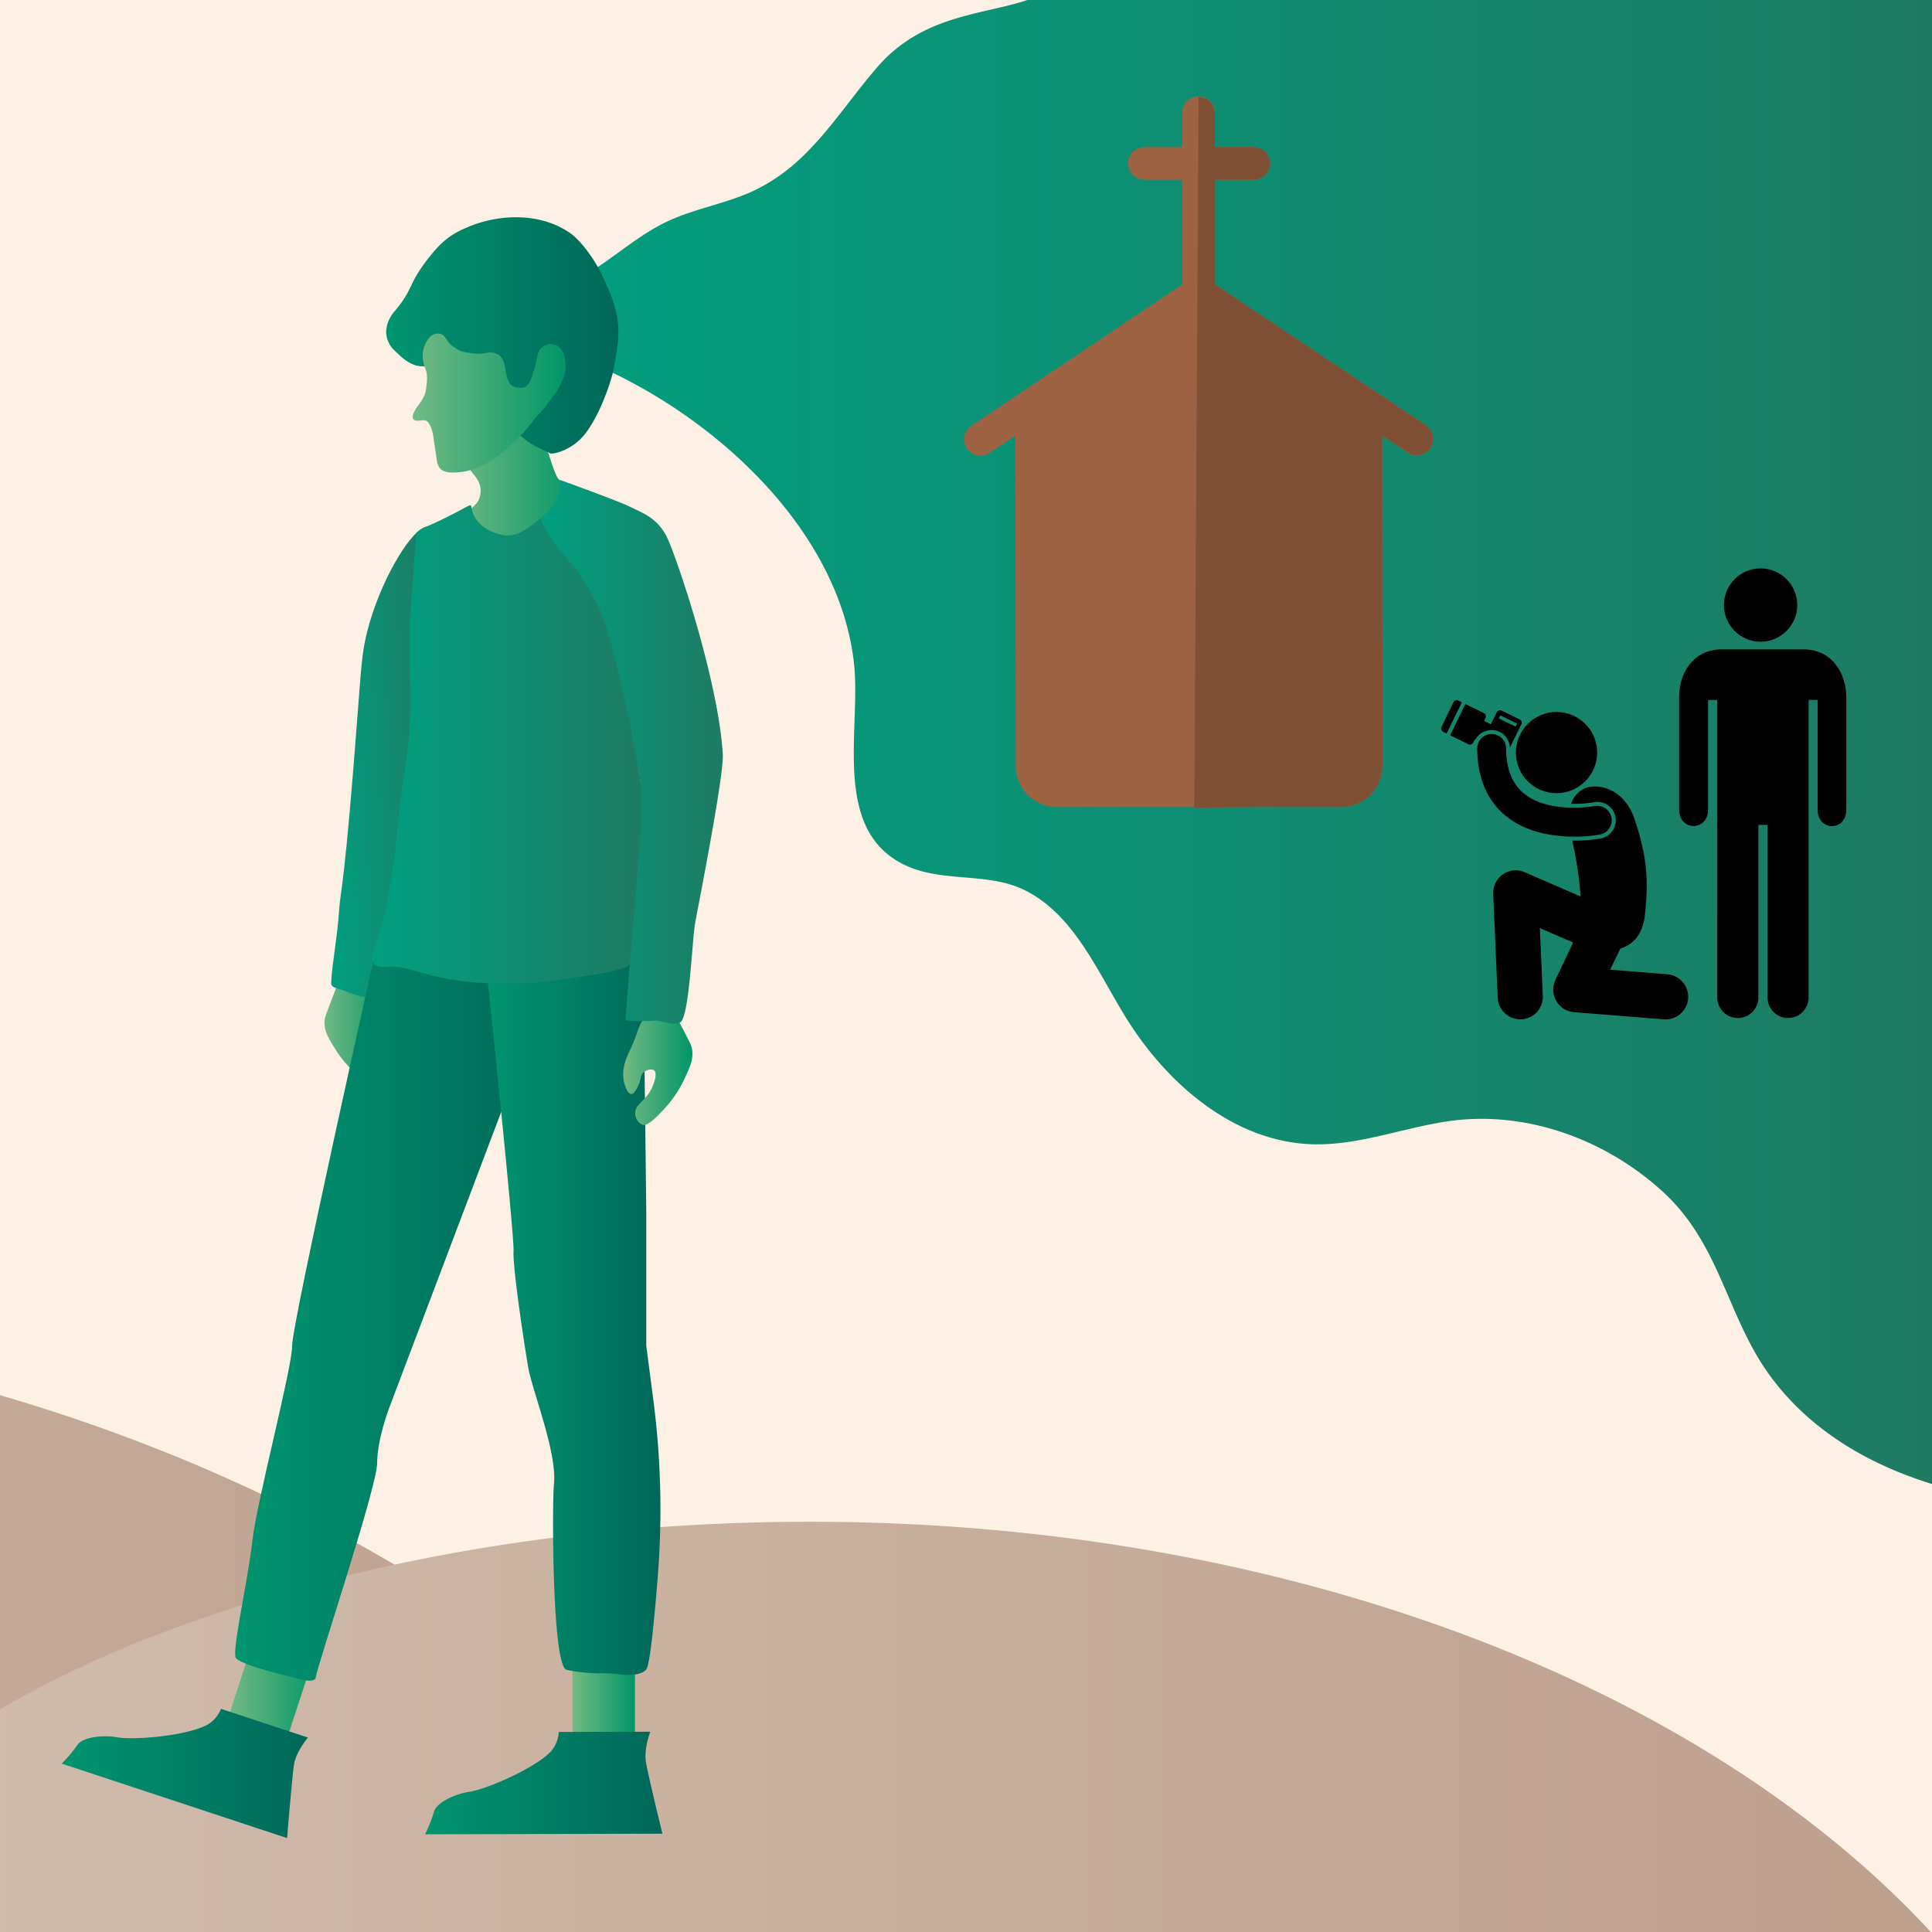
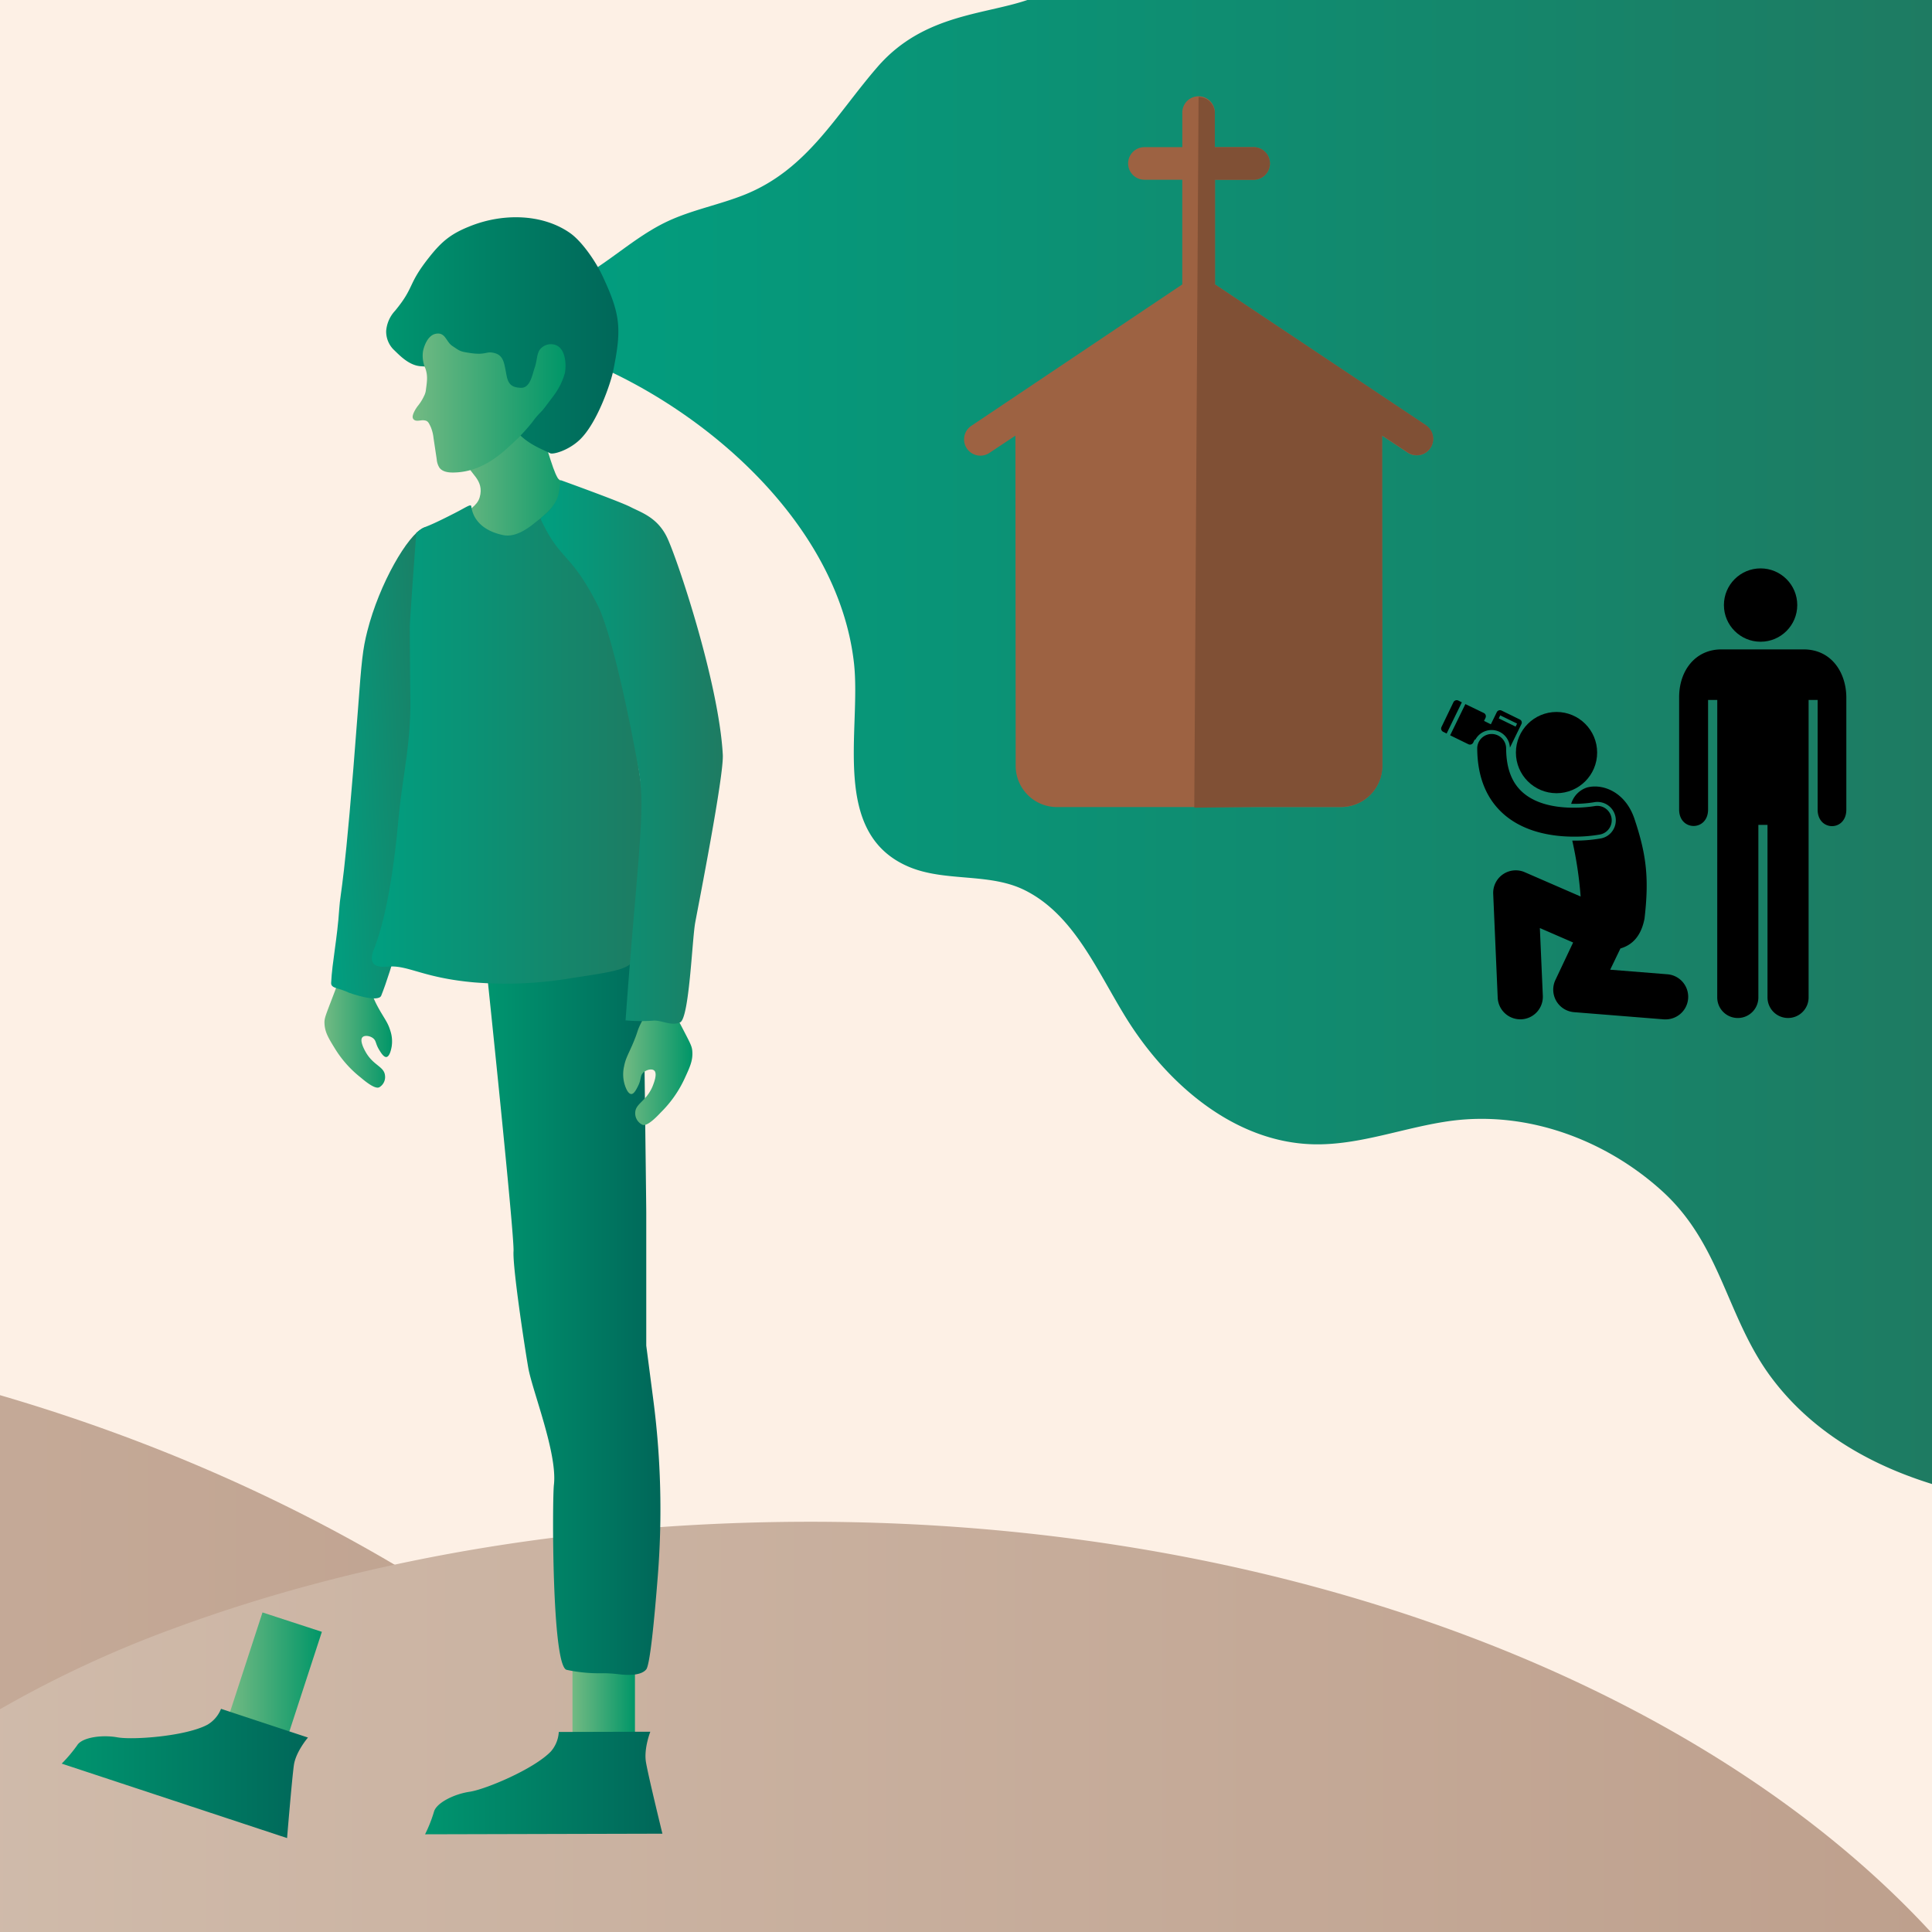
<svg xmlns="http://www.w3.org/2000/svg" xmlns:xlink="http://www.w3.org/1999/xlink" id="b007b3d6-b3dd-4b4d-985a-51c26dcf7e49" data-name="Layer 1" viewBox="0 0 566.93 566.93">
  <rect x="0" y="0" width="566.93" height="566.93" fill="#333333" stroke="none" />
  <defs>
    <style>.b0a062dc-cb8f-4a32-bc54-382c394b1a2c{fill:none;}.b7be01d9-5201-4b40-b2c8-2085a335308d{clip-path:url(#bdf880b5-860e-4e4f-9f10-da934a01c001);}.afe86c2d-6b51-4fb4-9531-162dc981ee3e{fill:#fdf0e5;}.f0675d53-1661-4584-b0d2-dc677a54fa49{fill:url(#a8dd81dc-921c-4ee1-97e1-3c4edd2946e1);}.f57dd32f-bf2a-4889-84fb-f612f7d7a0c8{fill:url(#f6d18c71-37f3-4653-b567-672aaab94146);}.b86b9fff-ca0e-4fc6-a480-ed573a5e3583{fill:url(#a43abd4e-a890-4714-a342-cb3de2c3c70c);}.b77f8e90-e952-4747-9405-4ea5ff037a5a{fill:#9d6242;}.acf80cc2-9be7-4eab-bd1d-abe1c61a9ca4{fill:#805035;}.a2945602-963f-4336-b377-c1a7416b1677{fill:url(#f27c81b5-32dc-4c22-b329-5b4814fd5787);}.ad4c1799-dccd-497f-a8e2-6936eab578c2{fill:url(#b60816b3-e776-4682-a7aa-0e6bd1b24683);}.ac700a1e-9bec-48ae-929b-fff22bea2dee{fill:url(#a76c082b-4fc4-4ae6-ba2d-8690e242af2e);}.af4dfb19-b497-4a09-a76f-ef8ee5778dff{fill:url(#fd0f201b-6060-4064-8dc8-51bb11a6b3b4);}.fb1ad7ef-0509-41b9-8c26-f707e6d6a65e{fill:url(#bc2789d0-7b2b-4894-90e6-23ac41feff74);}.aa337c13-fea5-435f-9be0-d0e1a8b1a585{fill:url(#bb87c284-9435-4a28-b12d-4c8d9be917f6);}.a3062cea-ff22-4d4e-bf20-488135a7e2da{fill:url(#b8d66542-5558-4ccb-97d6-e6a786fcec9c);}.a916d1cc-7ae3-45ad-b1fe-39199b9fe4a4{fill:url(#b71bd37d-68af-4531-935b-1c373a5bc848);}.a64e1020-9051-4e7c-88e0-fb7d551c12b0{fill:url(#fa36ba7e-a109-489f-b291-f18dbf18aa70);}.f4a19e9c-e343-4863-854e-19c84c90a196{fill:url(#b3cf0c06-ac28-4edf-83d8-cfa12d795d8f);}.ee5d8bcd-386a-43a8-9fe5-ddfcafced826{fill:url(#f3c06f51-b858-4096-86b7-8f2b0615ed2f);}.ecb5a01a-1876-4f47-b505-559179a4d904{fill:url(#b4769d80-b6c4-4b6b-b306-ab00a61e0b4e);}.b50d4167-b4b9-471e-8c16-4a8e62bbe3be{fill:url(#b1d0415e-f903-4ac5-a75f-4987db7c0ca2);}.e5553f86-9edc-43a8-9472-cbec15283424{fill:url(#a67d9eff-5171-493b-a1c8-a526920f080b);}</style>
    <clipPath id="bdf880b5-860e-4e4f-9f10-da934a01c001">
      <rect class="b0a062dc-cb8f-4a32-bc54-382c394b1a2c" width="566.93" height="566.93" />
    </clipPath>
    <linearGradient id="a8dd81dc-921c-4ee1-97e1-3c4edd2946e1" x1="-542.66" y1="478.08" x2="238.73" y2="478.08" gradientUnits="userSpaceOnUse">
      <stop offset="0" stop-color="#d2beae" />
      <stop offset="1" stop-color="#bea08d" />
    </linearGradient>
    <linearGradient id="f6d18c71-37f3-4653-b567-672aaab94146" x1="-80.12" y1="507.84" x2="567.94" y2="507.84" xlink:href="#a8dd81dc-921c-4ee1-97e1-3c4edd2946e1" />
    <linearGradient id="a43abd4e-a890-4714-a342-cb3de2c3c70c" x1="146.1" y1="217.57" x2="567.74" y2="217.57" gradientUnits="userSpaceOnUse">
      <stop offset="0" stop-color="#009f80" />
      <stop offset="1" stop-color="#1e7b62" />
    </linearGradient>
    <linearGradient id="f27c81b5-32dc-4c22-b329-5b4814fd5787" x1="131.43" y1="138.27" x2="171.37" y2="138.27" gradientUnits="userSpaceOnUse">
      <stop offset="0" stop-color="#73ba83" />
      <stop offset="1" stop-color="#009668" />
    </linearGradient>
    <linearGradient id="b60816b3-e776-4682-a7aa-0e6bd1b24683" x1="95.21" y1="301.77" x2="115.1" y2="301.77" xlink:href="#f27c81b5-32dc-4c22-b329-5b4814fd5787" />
    <linearGradient id="a76c082b-4fc4-4ae6-ba2d-8690e242af2e" x1="70.75" y1="111.02" x2="108.48" y2="111.02" gradientTransform="translate(16.41 118.52) rotate(-3.32)" xlink:href="#a43abd4e-a890-4714-a342-cb3de2c3c70c" />
    <linearGradient id="fd0f201b-6060-4064-8dc8-51bb11a6b3b4" x1="66.9" y1="491.59" x2="94.49" y2="491.59" gradientTransform="translate(-148.46 49.26) rotate(-18.07)" xlink:href="#f27c81b5-32dc-4c22-b329-5b4814fd5787" />
    <linearGradient id="bc2789d0-7b2b-4894-90e6-23ac41feff74" x1="68.99" y1="384.55" x2="165.78" y2="384.55" gradientUnits="userSpaceOnUse">
      <stop offset="0" stop-color="#00956f" />
      <stop offset="1" stop-color="#006759" />
    </linearGradient>
    <linearGradient id="bb87c284-9435-4a28-b12d-4c8d9be917f6" x1="167.99" y1="494.96" x2="186.32" y2="494.96" xlink:href="#f27c81b5-32dc-4c22-b329-5b4814fd5787" />
    <linearGradient id="b8d66542-5558-4ccb-97d6-e6a786fcec9c" x1="142.91" y1="385.67" x2="193.77" y2="385.67" xlink:href="#bc2789d0-7b2b-4894-90e6-23ac41feff74" />
    <linearGradient id="b71bd37d-68af-4531-935b-1c373a5bc848" x1="124.73" y1="523.21" x2="194.38" y2="523.21" xlink:href="#bc2789d0-7b2b-4894-90e6-23ac41feff74" />
    <linearGradient id="fa36ba7e-a109-489f-b291-f18dbf18aa70" x1="18.14" y1="520.41" x2="90.37" y2="520.41" xlink:href="#bc2789d0-7b2b-4894-90e6-23ac41feff74" />
    <linearGradient id="b3cf0c06-ac28-4edf-83d8-cfa12d795d8f" x1="109.12" y1="215.55" x2="190.53" y2="215.55" xlink:href="#a43abd4e-a890-4714-a342-cb3de2c3c70c" />
    <linearGradient id="f3c06f51-b858-4096-86b7-8f2b0615ed2f" x1="182.87" y1="311.41" x2="203.1" y2="311.41" xlink:href="#f27c81b5-32dc-4c22-b329-5b4814fd5787" />
    <linearGradient id="b4769d80-b6c4-4b6b-b306-ab00a61e0b4e" x1="158.71" y1="220.62" x2="212.11" y2="220.62" xlink:href="#a43abd4e-a890-4714-a342-cb3de2c3c70c" />
    <linearGradient id="b1d0415e-f903-4ac5-a75f-4987db7c0ca2" x1="113.32" y1="98.39" x2="181.4" y2="98.39" xlink:href="#bc2789d0-7b2b-4894-90e6-23ac41feff74" />
    <linearGradient id="a67d9eff-5171-493b-a1c8-a526920f080b" x1="121.09" y1="118.23" x2="165.95" y2="118.23" xlink:href="#f27c81b5-32dc-4c22-b329-5b4814fd5787" />
  </defs>
  <title>Bible Cultural</title>
  <g class="b7be01d9-5201-4b40-b2c8-2085a335308d">
    <rect class="b0a062dc-cb8f-4a32-bc54-382c394b1a2c" x="-236.29" y="-0.53" width="804.23" height="568.7" />
    <rect id="bb12be83-e2fc-4d18-a941-8ac2f5c457d7" data-name="Background colour" class="afe86c2d-6b51-4fb4-9531-162dc981ee3e" x="-236.29" y="-0.53" width="804.28" height="569.45" />
    <path id="b45c35ad-6e72-4580-8caf-72b1c9fd4e9e" data-name="Left hill" class="f0675d53-1661-4584-b0d2-dc677a54fa49" d="M-542.66,569.14l781.39-1C159,459.81,10.57,387-159.33,387c-75.5,0-153.56,14-224.63,46.23A374,374,0,0,0-472,488.76a343.56,343.56,0,0,0-39.35,39.3q-9.17,10.77-17.54,22.51C-530.87,553.31-540.08,569.13-542.66,569.14Z" />
    <path id="fdb8d520-d331-4ebe-91ba-905af48d71c3" data-name="Right hill" class="f57dd32f-bf2a-4889-84fb-f612f7d7a0c8" d="M-80.12,569.14l648.06-.71c-66.15-72.89-189.23-121.88-330.13-121.88-62.63,0-127.37,9.42-186.31,31.12a328.52,328.52,0,0,0-73,37.36,266.35,266.35,0,0,0-32.63,26.45q-7.59,7.26-14.55,15.16C-70.34,558.49-78,569.13-80.12,569.14Z" />
    <path id="a2547bb6-bdac-4962-aba8-6195d830ae12" data-name="Thought bubble" class="b86b9fff-ca0e-4fc6-a480-ed573a5e3583" d="M164.08,83.89a29.42,29.42,0,0,0,4.56-1.51c9.66-4.87,17.42-12.83,27.27-17.44,7.25-3.39,15.26-4.86,22.69-7.85,18.36-7.41,26.7-23.43,39-37.57,13.78-15.78,32.19-15.11,45.23-20H567.74v436.2c-14.06-4.27-33.78-12.74-47.69-31.14-13.51-17.85-14.82-39.35-32.52-55.26C471,334.42,448.28,326,426,328.88c-13.69,1.8-26.94,7.27-40.73,6.9-23.14-.63-42.94-17.74-55.06-37.47-8.46-13.76-15.27-30.2-29.81-37.24-10.38-5-23.19-2.22-33.8-6.75-23-9.84-13.84-40-16-59.67-4.67-41.89-45.88-77-83.57-90.65-13.75-5-20.64-7.52-20.92-11.06C145.76,88.56,157.11,85.82,164.08,83.89Z" />
    <g id="b6d86a6b-6ce2-48c1-813e-ab6bef5d5ec7" data-name="Church">
      <path class="b77f8e90-e952-4747-9405-4ea5ff037a5a" d="M418.42,124.8,356.53,83.46l0-30.72h11.12a4.78,4.78,0,1,0,0-9.55H356.49V33.25a4.78,4.78,0,1,0-9.55,0v9.93H335.82a4.78,4.78,0,1,0,0,9.56h11.11l0,30.72-61.82,41.44a4.78,4.78,0,1,0,5.32,7.94l7.53-5,.08,96.9a12.12,12.12,0,0,0,12.1,12.09l24.57,0,34.25,0,24.56,0a12.12,12.12,0,0,0,12.09-12.11l-.08-96.9,7.54,5a4.78,4.78,0,1,0,5.31-8Z" />
      <path class="acf80cc2-9be7-4eab-bd1d-abe1c61a9ca4" d="M350.45,237l18.55-.22,24.56,0a12.12,12.12,0,0,0,12.09-12.11l-.08-96.9,7.54,5a4.78,4.78,0,1,0,5.31-8L356.53,83.46l0-30.72h11.12a4.78,4.78,0,1,0,0-9.55H356.49V33.25a4.77,4.77,0,0,0-4.78-4.77Z" />
    </g>
    <g id="a59f6912-8b1d-490e-b0b7-90951d392342" data-name="Person 1">
      <circle cx="456.75" cy="220.84" r="11.92" />
      <path d="M461.89,246.67h-.52a113,113,0,0,1,2.45,16.4l-16.4-7.13a6.62,6.62,0,0,0-9.25,6.37l1.32,30.46a6.63,6.63,0,0,0,6.61,6.34h.3a6.62,6.62,0,0,0,6.33-6.9l-.87-19.88,9.76,4.24-5.2,11a6.63,6.63,0,0,0,5.45,9.44l26.46,2.12.53,0a6.63,6.63,0,0,0,.52-13.23l-16.88-1.35,3-6.23c3.17-.93,6-3.25,7.07-8.76,1.37-11.78.6-18.73-3-29.42-2.67-7.76-9.22-10.22-13.75-9.09a7.15,7.15,0,0,0-4.77,4.83h.78a36.61,36.61,0,0,0,5.91-.46,4.87,4.87,0,0,1,1-.1,5.4,5.4,0,0,1,4.47,8.44,5.33,5.33,0,0,1-3.45,2.27A44,44,0,0,1,461.89,246.67Z" />
      <path d="M424.5,215.25l4.47-9.16-1.05-.52a1.07,1.07,0,0,0-1.42.49L423,213.32a1.06,1.06,0,0,0,.49,1.42Z" />
      <path d="M439.21,209l-1.73,3.54-2-1,.43-.89a1.07,1.07,0,0,0-.48-1.42L430,206.61l-4.47,9.16,5.36,2.62a1.06,1.06,0,0,0,1.42-.49l.43-.89.17.08a5.4,5.4,0,0,1,4.73-2.87h.06a5.39,5.39,0,0,1,5.37,5.18l3.36-6.88a1,1,0,0,0-.49-1.41l-5.35-2.62A1.06,1.06,0,0,0,439.21,209Zm.59,1.81.43-.89,4.94,2.41-.43.89Z" />
      <path d="M433.48,219.65c.06,8.61,2.87,15.26,8.36,19.76,6.11,5,14.2,6.1,20.05,6.1a42.85,42.85,0,0,0,7.61-.63,4.24,4.24,0,0,0-1.59-8.33c-.19,0-13.29,2.4-20.71-3.71-3.49-2.87-5.2-7.2-5.24-13.24a4.24,4.24,0,0,0-8.48.05Z" />
    </g>
    <g id="a269ca74-7ae7-4c74-b36e-6a63c19069c5" data-name="Person 2">
      <circle cx="516.63" cy="177.55" r="10.76" />
      <path d="M503.91,292.69a6,6,0,0,0,12.07,0V242.06h2.68v50.63a6,6,0,1,0,12.06,0l0-87.29h2.65v32.17c0,6.47,8.44,6.47,8.42,0V204.71c0-7.14-4.2-14.15-12.56-14.15H505.13c-7.63,0-12.4,6.21-12.4,14v33c0,6.42,8.49,6.42,8.49,0V205.4h2.7Z" />
    </g>
    <path id="aa615c40-032e-461a-96a0-95b323405eef" data-name="Neck" class="a2945602-963f-4336-b377-c1a7416b1677" d="M156.05,116.62c.85.76,2.21,7.95,4.55,15.36,1.43,4.51,2.15,6.76,3.07,8.31s7.89,3.46,7.69,4.23c-.46,1.74-9.64,14.28-15.15,15.73-6.73,1.77-22.54-5.35-24.52-6.54s7.68-2.94,9.06-7.74c1.54-5.3-3.3-7.16-3.35-9.61C137.28,130.4,151.38,112.45,156.05,116.62Z" />
    <path id="b1dc3da4-3293-4905-8cb3-42f817d42b91" data-name="Left hand" class="ad4c1799-dccd-497f-a8e2-6936eab578c2" d="M108.62,291.11c1.32,2,.87,2,3,5.68,1.51,2.57,2.24,3.49,2.87,5.52a9.94,9.94,0,0,1,.43,4.86c-.09.49-.51,2.84-1.52,3-.78.1-1.58-1.19-2.11-2.06-1.14-1.83-.84-2.68-1.8-3.44s-2.53-.94-3.13-.3c-.94,1,.64,3.8.94,4.33,2.26,4,5.38,4.21,5.67,6.86a3.48,3.48,0,0,1-1.68,3.5c-.51.21-1.63.38-5.43-2.86A32.45,32.45,0,0,1,98.47,308c-2.08-3.37-3.12-5.06-3.25-7.6-.09-1.66.28-2.27,3-9.43,2-5.37,2.27-6.26,3.2-6.48C104,283.83,107.45,289.28,108.62,291.11Z" />
    <path id="aabdfb8e-de5d-4080-9e31-1c8e8e9714a0" data-name="Left arm" class="ac700a1e-9bec-48ae-929b-fff22bea2dee" d="M124.23,154.9c-4.53,2-12.91,16.32-16.45,30.32-1.36,5.34-1.68,8.74-2.73,22.86-4,53.2-5.11,52.71-5.51,58.7-.57,8.68-2.07,15.48-2.37,21.64-.09,1.7,2.34,1.44,5.32,2.92,0,0,8.49,3.05,9.38.82,5.85-14.62,19.89-67.24,16.31-118.66C127.67,166.27,128.05,153.19,124.23,154.9Z" />
    <rect id="a74f1f49-17a6-4c4f-9138-4005c33239ee" data-name="Left ankle" class="af4dfb19-b497-4a09-a76f-ef8ee5778dff" x="71.53" y="475.2" width="18.33" height="32.78" transform="translate(156.42 -0.79) rotate(18.07)" />
-     <path id="a04ed916-cb58-49fd-acd3-d875a09f4f6b" data-name="Left leg" class="fb1ad7ef-0509-41b9-8c26-f707e6d6a65e" d="M110.9,275.92S85.73,388.07,85.73,394.82s-10.37,45.63-11.67,57.29-6,32-4.89,34.28,16.7,5.76,16.7,5.76,6.69,2.31,6.8,0,18-55.88,18-62.79,3.45-16,3.45-16l51.68-136.56Z" />
    <rect id="a5f0d6ae-e818-466f-90a4-6d7e3f699d48" data-name="Right ankle" class="aa337c13-fea5-435f-9be0-d0e1a8b1a585" x="167.99" y="480.16" width="18.33" height="29.61" />
    <path id="f9d429e4-da6c-4074-80c9-79613e6cb6ea" data-name="Right leg" class="a3062cea-ff22-4d4e-bf20-488135a7e2da" d="M142.91,285.71s8.07,76.82,7.78,81.43,3.16,27.49,4.32,34.19,8.61,25.15,7.53,34.37c-.5,4.29-.65,53.26,3.74,54.3a45.17,45.17,0,0,0,10.36,1,38.32,38.32,0,0,1,5,.3c2.56.31,6.48.44,8-1.44,1.1-1.41,2.38-14.54,3.4-27.58a248.22,248.22,0,0,0-1.32-51.41l-2.08-16s0-35.8,0-38.94-.93-76-.93-76Z" />
    <path id="a2eb5c17-e2d0-423d-956e-3f5f855d7741" data-name="Right foot" class="a916d1cc-7ae3-45ad-b1fe-39199b9fe4a4" d="M190.83,508.16l-26.86.07a9.52,9.52,0,0,1-2.29,5.69c-5,5.23-19.29,11.19-23.88,11.86s-9.82,3.3-10.47,5.92a40.85,40.85,0,0,1-2.6,6.56l69.65-.18s-4.17-17-4.83-21S190.83,508.16,190.83,508.16Z" />
    <path id="a78c64ec-e249-4d89-bf1a-93515a78459d" data-name="Left foot" class="a64e1020-9051-4e7c-88e0-fb7d551c12b0" d="M90.37,509.87l-25.51-8.43a9.42,9.42,0,0,1-4,4.67c-6.36,3.39-21.84,4.52-26.4,3.7s-10.36,0-11.8,2.31a42.48,42.48,0,0,1-4.55,5.4l66.13,21.85s1.44-17.47,2-21.41S90.37,509.87,90.37,509.87Z" />
    <path id="aff14617-affd-4cce-8d58-cbd623dd0217" data-name="Body" class="f4a19e9c-e343-4863-854e-19c84c90a196" d="M164.65,142.5c-.78,0,1.79,3.68-7,10.36-1.4,1.06-5.73,5.06-10,4.16-7.59-1.59-9.08-6.23-9.34-8.38-.11-.89-1.26.08-4.82,1.9-11.34,5.82-7.66,3-11.34,5.82,0,0-1.91,25.75-1.9,27.67.09,16.35.13,19.38.13,19.38.41,14.25-2.22,23.76-3.46,37-1,11.11-3.09,27.81-7.21,38.18-.21.54-1.15,2.75-.17,4.07s3.44,1,4.11,1c6.13-.59,10.11,3.23,25.41,4.61a115.13,115.13,0,0,0,28.7-1.26c9.65-1.46,14.47-2.19,16.81-3.82,6.69-4.66,9.67-25.35-1.64-84C183,199.16,171.25,142.12,164.65,142.5Z" />
    <path id="e0abff2f-c7e3-4f0e-ac79-4a15c8be2c73" data-name="Right hand" class="ee5d8bcd-386a-43a8-9fe5-ddfcafced826" d="M187.94,300.54c-1.12,2.29-.67,2.16-2.49,6.32-1.27,2.87-1.91,3.91-2.33,6.11a10.54,10.54,0,0,0,.14,5.13c.15.51.88,2.92,2,2.93.83,0,1.51-1.43,2-2.4,1-2.05.54-2.91,1.45-3.82s2.53-1.29,3.24-.69c1.1.92-.21,4-.45,4.64-1.87,4.48-5.12,5.06-5.1,7.86a3.7,3.7,0,0,0,2.19,3.46c.55.15,1.74.19,5.33-3.66a33.9,33.9,0,0,0,6.77-9.5c1.76-3.78,2.64-5.66,2.47-8.33-.11-1.76-.57-2.34-4.26-9.5-2.76-5.37-3.13-6.27-4.13-6.39C191.94,292.37,189,298.49,187.94,300.54Z" />
    <path id="fb282902-fc19-41da-b794-a08cf5dcc877" data-name="Right arm" class="ecb5a01a-1876-4f47-b505-559179a4d904" d="M158.76,152.53c-.47-1,2.24-1.38,4.51-5.74.85-1.62,1.11-4.89,1.21-5.91,0,0,17.42,6.28,20.51,7.88s7.78,3,10.64,8.71,15.31,42.7,16.47,64c.34,6.17-7.18,44.25-8.1,49.29s-1.73,28-4.42,29.24-5.61-.83-8.13-.48a50.05,50.05,0,0,1-7.89-.1s1.11-15.1,1.88-24.09c3-34.91,3.51-40.67,1.81-50.32-2.31-13.14-7.7-39.17-11.89-47.45C167.53,162.06,164.37,164.6,158.76,152.53Z" />
    <g id="b9a5542f-dc5a-454b-81b2-a88b0d390de8" data-name="Head">
      <path id="ae351a13-df26-4f40-bf85-5c11736fee21" data-name="Hair" class="b50d4167-b4b9-471e-8c16-4a8e62bbe3be" d="M131.73,106.91c.15,0-1.9,1.06-8.37.55-3.56-.28-6.42-3.53-7.93-4.94a7.54,7.54,0,0,1-2.11-5.42,9.79,9.79,0,0,1,2.62-5.92c5.86-7.11,3.52-7.52,10-15.69,3.73-4.73,6.47-6.89,11.71-9,9.72-4,21.46-3.82,29.61,1.88,3.59,2.51,7.61,8.5,9.47,12.45,5.38,11.48,5.78,15.59,3.12,28.4-.59,2.84-4.49,14.89-9.8,19.89-3.35,3.14-7.79,4.32-8.62,3.89-2.18-1.12-6.63-2.63-9.9-6.45C144.9,118.82,138.37,107,131.73,106.91Z" />
      <path id="bdc303ef-6051-430e-933e-fa522e34ad6c" data-name="Face" class="e5553f86-9edc-43a8-9472-cbec15283424" d="M145.07,103.59c-2.56-.64-2.32.71-7.09,0-3-.46-2.88-.48-5.28-2.1-1.86-1.25-2-4.15-4.89-3.53-2.49.53-3.47,4.08-3.66,5a9,9,0,0,0,.66,5.11c.78,2.19.49,3.93.18,6.24a5.07,5.07,0,0,1-.53,1.84,13.83,13.83,0,0,1-1.79,2.89c-.54.66-1.91,2.76-1.51,3.69.52,1.18,2.08.56,3,.59,1.38.06,1.57.59,2.22,1.93a11.41,11.41,0,0,1,.83,3.26l.94,6.26a5.4,5.4,0,0,0,.81,2.49c.88,1.18,2.55,1.41,4,1.4,6.57-.06,11.83-3.3,16.47-7.67A56.73,56.73,0,0,0,156.1,124c2.29-3.12,2.26-2.4,4.1-4.88.72-1,2-2.58,2.79-3.75a20.07,20.07,0,0,0,2.78-5.92c.53-3.09,0-7.9-3.44-8.39a4.1,4.1,0,0,0-4,1.65c-.88,1.48-.67,2.94-1.46,5.28-.71,2.09-1.31,5.89-4,5.81-2.52-.08-3.67-.92-4.19-3.47C148,107.11,148,104.31,145.07,103.59Z" />
    </g>
  </g>
</svg>